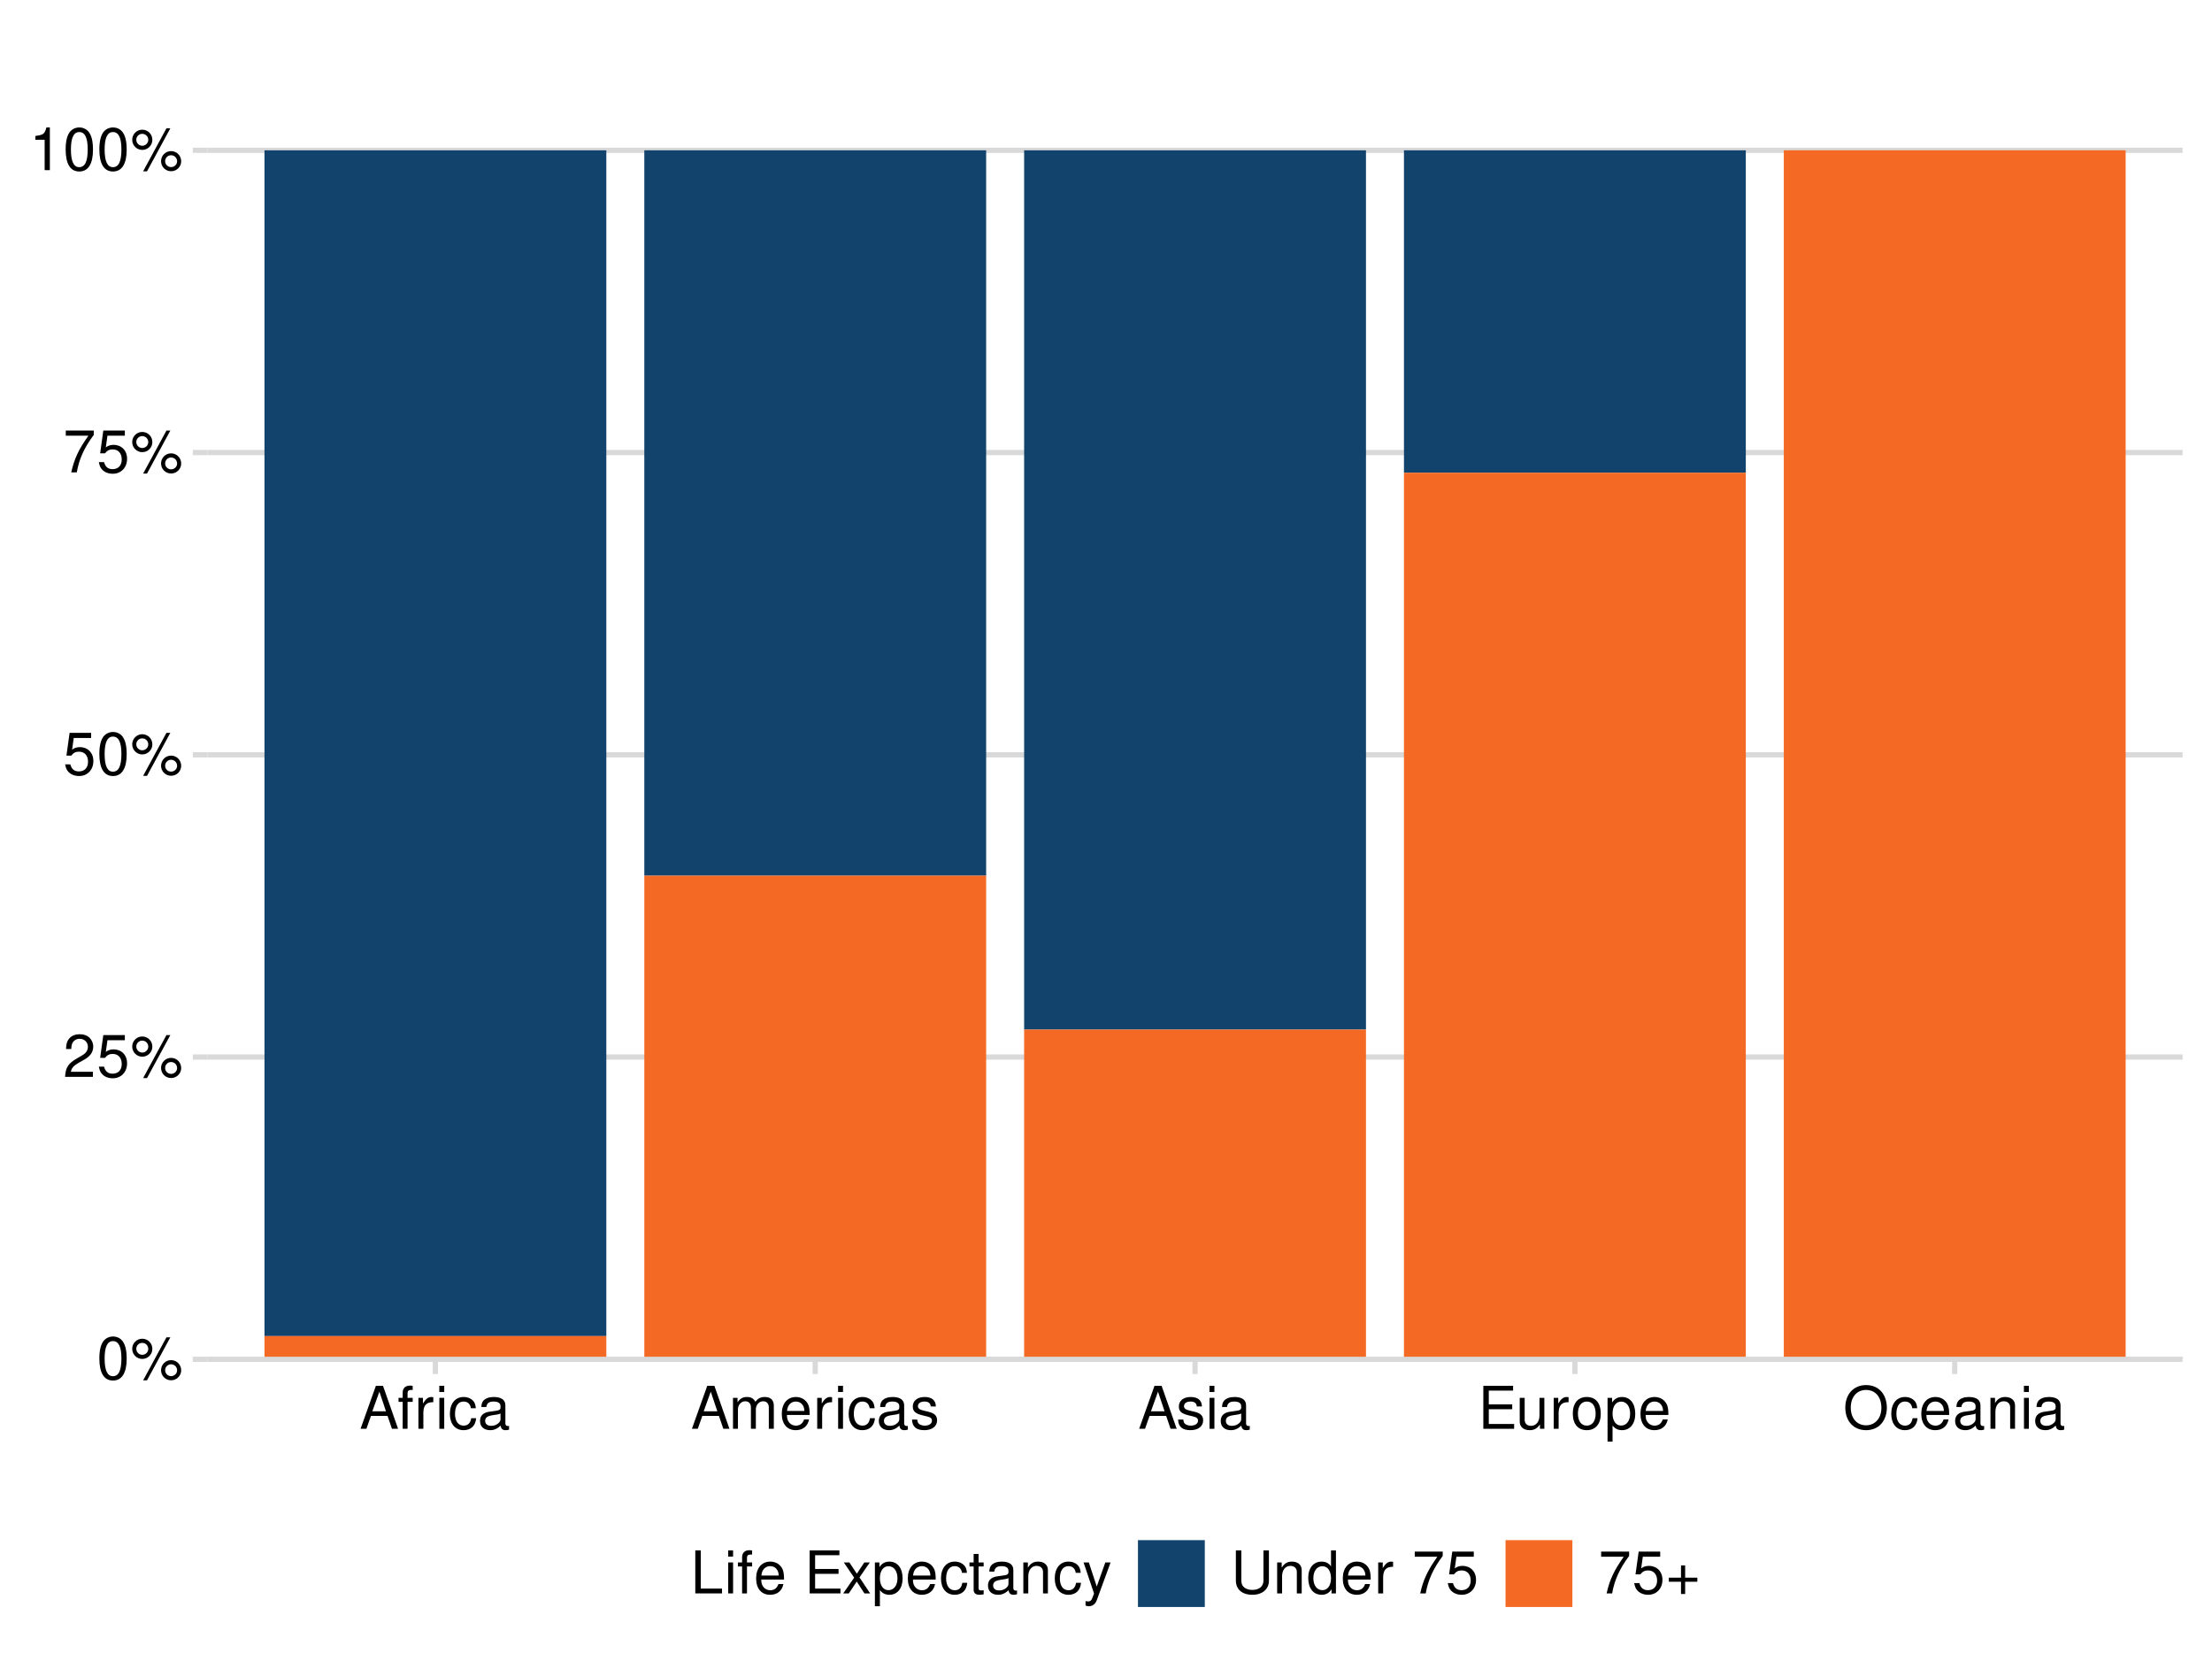
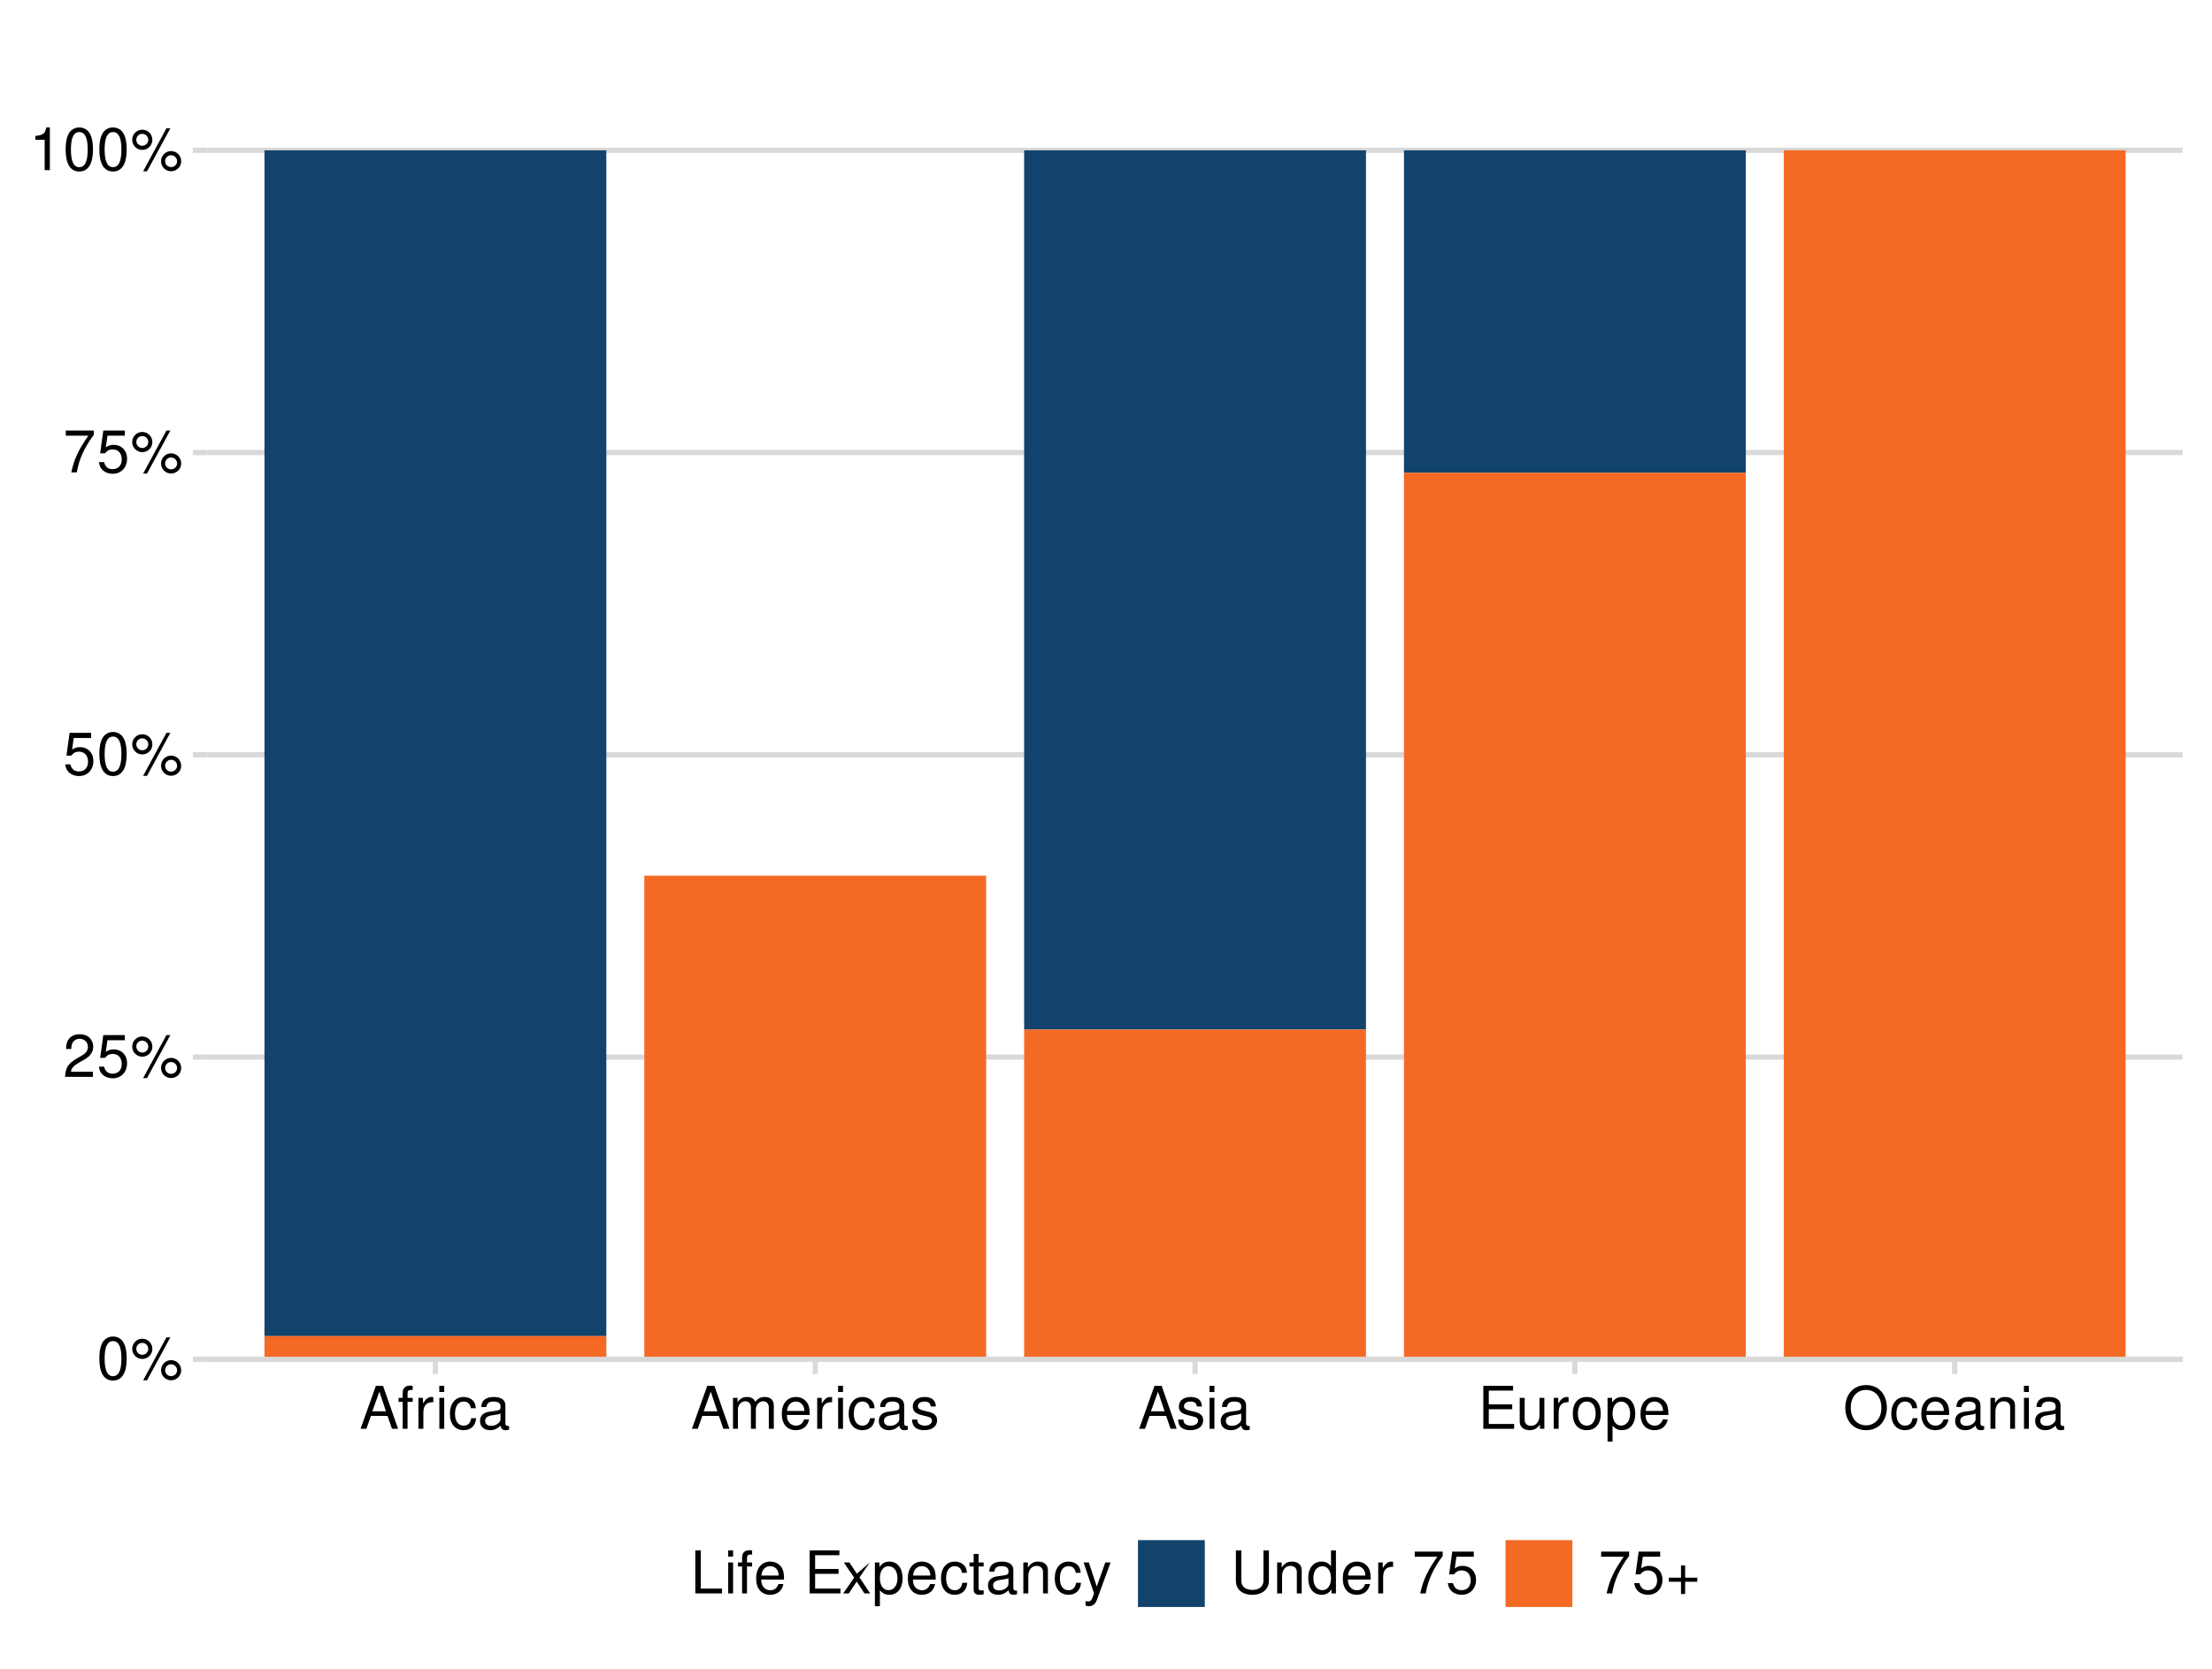
<svg xmlns="http://www.w3.org/2000/svg" xmlns:xlink="http://www.w3.org/1999/xlink" width="525" height="396" viewBox="0 0 525 396">
  <defs>
    <g>
      <g id="glyph-0-0">
        <path d="M 3.844 -10.125 C 2.922 -10.125 2.094 -9.703 1.562 -9.016 C 0.922 -8.125 0.609 -6.781 0.609 -4.906 C 0.609 -1.484 1.719 0.328 3.844 0.328 C 5.953 0.328 7.094 -1.484 7.094 -4.812 C 7.094 -6.781 6.797 -8.094 6.125 -9.016 C 5.609 -9.719 4.781 -10.125 3.844 -10.125 Z M 3.844 -9.031 C 5.188 -9.031 5.844 -7.672 5.844 -4.922 C 5.844 -2.047 5.188 -0.703 3.828 -0.703 C 2.516 -0.703 1.859 -2.094 1.859 -4.891 C 1.859 -7.672 2.516 -9.031 3.844 -9.031 Z M 3.844 -9.031 " />
      </g>
      <g id="glyph-0-1">
        <path d="M 2.781 -9.594 C 1.469 -9.594 0.406 -8.516 0.406 -7.203 C 0.406 -5.875 1.469 -4.797 2.797 -4.797 C 4.109 -4.797 5.188 -5.875 5.188 -7.172 C 5.188 -8.531 4.125 -9.594 2.781 -9.594 Z M 2.781 -8.609 C 3.578 -8.609 4.219 -7.984 4.219 -7.188 C 4.219 -6.406 3.562 -5.781 2.797 -5.781 C 2.016 -5.781 1.375 -6.406 1.375 -7.203 C 1.375 -7.984 2 -8.609 2.781 -8.609 Z M 8.531 -9.922 L 3 0.281 L 3.922 0.281 L 9.453 -9.922 Z M 9.625 -4.516 C 8.312 -4.516 7.25 -3.438 7.25 -2.125 C 7.25 -0.797 8.312 0.266 9.641 0.266 C 10.953 0.266 12.031 -0.797 12.031 -2.094 C 12.031 -3.438 10.969 -4.516 9.625 -4.516 Z M 9.625 -3.531 C 10.438 -3.531 11.062 -2.891 11.062 -2.094 C 11.062 -1.344 10.422 -0.719 9.641 -0.719 C 8.844 -0.719 8.219 -1.344 8.219 -2.125 C 8.219 -2.891 8.844 -3.531 9.625 -3.531 Z M 9.625 -3.531 " />
      </g>
      <g id="glyph-0-2">
        <path d="M 7.078 -1.219 L 1.859 -1.219 C 1.984 -2.062 2.438 -2.594 3.656 -3.328 L 5.047 -4.109 C 6.438 -4.891 7.156 -5.922 7.156 -7.172 C 7.156 -8.016 6.812 -8.797 6.234 -9.344 C 5.641 -9.875 4.906 -10.125 3.969 -10.125 C 2.719 -10.125 1.781 -9.672 1.234 -8.812 C 0.875 -8.281 0.734 -7.641 0.703 -6.625 L 1.938 -6.625 C 1.969 -7.312 2.062 -7.719 2.219 -8.047 C 2.547 -8.672 3.188 -9.047 3.938 -9.047 C 5.047 -9.047 5.891 -8.234 5.891 -7.141 C 5.891 -6.328 5.438 -5.625 4.547 -5.125 L 3.266 -4.375 C 1.188 -3.172 0.594 -2.219 0.469 -0.016 L 7.078 -0.016 Z M 7.078 -1.219 " />
      </g>
      <g id="glyph-0-3">
        <path d="M 6.656 -9.922 L 1.547 -9.922 L 0.797 -4.516 L 1.938 -4.516 C 2.5 -5.203 2.984 -5.453 3.766 -5.453 C 5.094 -5.453 5.922 -4.531 5.922 -3.062 C 5.922 -1.641 5.094 -0.766 3.75 -0.766 C 2.672 -0.766 2.016 -1.312 1.719 -2.438 L 0.484 -2.438 C 0.656 -1.625 0.797 -1.234 1.094 -0.875 C 1.656 -0.109 2.656 0.328 3.781 0.328 C 5.781 0.328 7.188 -1.141 7.188 -3.234 C 7.188 -5.188 5.875 -6.531 3.969 -6.531 C 3.281 -6.531 2.719 -6.359 2.141 -5.938 L 2.531 -8.703 L 6.656 -8.703 Z M 6.656 -9.922 " />
      </g>
      <g id="glyph-0-4">
        <path d="M 7.281 -9.922 L 0.641 -9.922 L 0.641 -8.703 L 6 -8.703 C 3.641 -5.328 2.672 -3.266 1.938 0 L 3.25 0 C 3.797 -3.172 5.047 -5.906 7.281 -8.891 Z M 7.281 -9.922 " />
      </g>
      <g id="glyph-0-5">
        <path d="M 3.625 -7.203 L 3.625 0 L 4.859 0 L 4.859 -10.125 L 4.047 -10.125 C 3.609 -8.562 3.328 -8.359 1.422 -8.109 L 1.422 -7.203 Z M 3.625 -7.203 " />
      </g>
      <g id="glyph-0-6">
        <path d="M 6.641 -3.062 L 7.688 0 L 9.141 0 L 5.562 -10.203 L 3.875 -10.203 L 0.234 0 L 1.625 0 L 2.703 -3.062 Z M 6.266 -4.156 L 3.031 -4.156 L 4.703 -8.812 Z M 6.266 -4.156 " />
      </g>
      <g id="glyph-0-7">
        <path d="M 3.609 -7.344 L 2.391 -7.344 L 2.391 -8.484 C 2.391 -8.969 2.656 -9.219 3.203 -9.219 C 3.297 -9.219 3.344 -9.219 3.609 -9.219 L 3.609 -10.172 C 3.344 -10.234 3.188 -10.25 2.953 -10.25 C 1.875 -10.25 1.234 -9.625 1.234 -8.578 L 1.234 -7.344 L 0.25 -7.344 L 0.25 -6.391 L 1.234 -6.391 L 1.234 0 L 2.391 0 L 2.391 -6.391 L 3.609 -6.391 Z M 3.609 -7.344 " />
      </g>
      <g id="glyph-0-8">
        <path d="M 0.969 -7.344 L 0.969 0 L 2.141 0 L 2.141 -3.812 C 2.156 -5.578 2.891 -6.359 4.5 -6.312 L 4.5 -7.5 C 4.297 -7.531 4.188 -7.547 4.047 -7.547 C 3.297 -7.547 2.719 -7.094 2.047 -6 L 2.047 -7.344 Z M 0.969 -7.344 " />
      </g>
      <g id="glyph-0-9">
        <path d="M 2.094 -7.344 L 0.938 -7.344 L 0.938 0 L 2.094 0 Z M 2.094 -10.203 L 0.922 -10.203 L 0.922 -8.734 L 2.094 -8.734 Z M 2.094 -10.203 " />
      </g>
      <g id="glyph-0-10">
        <path d="M 6.594 -4.875 C 6.531 -5.594 6.391 -6.047 6.109 -6.453 C 5.594 -7.141 4.719 -7.547 3.703 -7.547 C 1.703 -7.547 0.438 -5.984 0.438 -3.547 C 0.438 -1.172 1.688 0.328 3.688 0.328 C 5.438 0.328 6.531 -0.734 6.672 -2.516 L 5.5 -2.516 C 5.312 -1.344 4.703 -0.75 3.703 -0.75 C 2.422 -0.75 1.656 -1.812 1.656 -3.547 C 1.656 -5.375 2.406 -6.469 3.688 -6.469 C 4.656 -6.469 5.281 -5.891 5.422 -4.875 Z M 6.594 -4.875 " />
      </g>
      <g id="glyph-0-11">
        <path d="M 7.484 -0.688 C 7.359 -0.656 7.312 -0.656 7.234 -0.656 C 6.828 -0.656 6.609 -0.875 6.609 -1.234 L 6.609 -5.547 C 6.609 -6.844 5.656 -7.547 3.844 -7.547 C 2.766 -7.547 1.922 -7.234 1.406 -6.688 C 1.078 -6.312 0.938 -5.891 0.906 -5.172 L 2.094 -5.172 C 2.188 -6.062 2.719 -6.469 3.812 -6.469 C 4.875 -6.469 5.453 -6.078 5.453 -5.375 L 5.453 -5.062 C 5.438 -4.562 5.188 -4.375 4.234 -4.25 C 2.578 -4.047 2.328 -3.984 1.875 -3.812 C 1.016 -3.438 0.594 -2.797 0.594 -1.844 C 0.594 -0.516 1.516 0.328 3 0.328 C 3.922 0.328 4.656 0 5.484 -0.75 C 5.578 0 5.938 0.328 6.688 0.328 C 6.938 0.328 7.094 0.297 7.484 0.203 Z M 5.453 -2.312 C 5.453 -1.922 5.328 -1.688 4.984 -1.359 C 4.516 -0.922 3.938 -0.703 3.25 -0.703 C 2.344 -0.703 1.812 -1.141 1.812 -1.875 C 1.812 -2.641 2.312 -3.031 3.562 -3.219 C 4.812 -3.391 5.047 -3.438 5.453 -3.625 Z M 5.453 -2.312 " />
      </g>
      <g id="glyph-0-12">
        <path d="M 0.984 -7.344 L 0.984 0 L 2.156 0 L 2.156 -4.609 C 2.156 -5.672 2.922 -6.531 3.875 -6.531 C 4.75 -6.531 5.234 -5.984 5.234 -5.047 L 5.234 0 L 6.406 0 L 6.406 -4.609 C 6.406 -5.672 7.188 -6.531 8.141 -6.531 C 8.984 -6.531 9.484 -5.984 9.484 -5.047 L 9.484 0 L 10.672 0 L 10.672 -5.5 C 10.672 -6.812 9.906 -7.547 8.547 -7.547 C 7.562 -7.547 6.969 -7.25 6.281 -6.422 C 5.859 -7.203 5.266 -7.547 4.312 -7.547 C 3.328 -7.547 2.672 -7.188 2.062 -6.297 L 2.062 -7.344 Z M 0.984 -7.344 " />
      </g>
      <g id="glyph-0-13">
        <path d="M 7.188 -3.281 C 7.188 -4.391 7.094 -5.062 6.891 -5.609 C 6.406 -6.812 5.297 -7.547 3.922 -7.547 C 1.875 -7.547 0.562 -5.984 0.562 -3.562 C 0.562 -1.141 1.812 0.328 3.891 0.328 C 5.578 0.328 6.734 -0.625 7.031 -2.219 L 5.859 -2.219 C 5.531 -1.266 4.875 -0.75 3.938 -0.75 C 3.188 -0.75 2.562 -1.094 2.172 -1.703 C 1.891 -2.125 1.797 -2.547 1.781 -3.281 Z M 1.812 -4.234 C 1.906 -5.594 2.734 -6.469 3.906 -6.469 C 5.094 -6.469 5.922 -5.547 5.922 -4.234 Z M 1.812 -4.234 " />
      </g>
      <g id="glyph-0-14">
        <path d="M 6.125 -5.297 C 6.125 -6.734 5.172 -7.547 3.469 -7.547 C 1.766 -7.547 0.656 -6.656 0.656 -5.312 C 0.656 -4.156 1.25 -3.609 2.984 -3.188 L 4.078 -2.922 C 4.891 -2.734 5.203 -2.438 5.203 -1.922 C 5.203 -1.219 4.516 -0.75 3.5 -0.75 C 2.875 -0.75 2.344 -0.938 2.047 -1.25 C 1.859 -1.453 1.781 -1.672 1.703 -2.188 L 0.469 -2.188 C 0.531 -0.484 1.484 0.328 3.406 0.328 C 5.25 0.328 6.422 -0.594 6.422 -2 C 6.422 -3.094 5.812 -3.703 4.359 -4.047 L 3.234 -4.312 C 2.281 -4.531 1.875 -4.844 1.875 -5.359 C 1.875 -6.047 2.484 -6.469 3.438 -6.469 C 4.375 -6.469 4.875 -6.062 4.906 -5.297 Z M 6.125 -5.297 " />
      </g>
      <g id="glyph-0-15">
        <path d="M 2.562 -4.641 L 8.125 -4.641 L 8.125 -5.797 L 2.562 -5.797 L 2.562 -9.062 L 8.328 -9.062 L 8.328 -10.203 L 1.266 -10.203 L 1.266 0 L 8.578 0 L 8.578 -1.141 L 2.562 -1.141 Z M 2.562 -4.641 " />
      </g>
      <g id="glyph-0-16">
        <path d="M 6.75 0 L 6.75 -7.344 L 5.594 -7.344 L 5.594 -3.172 C 5.594 -1.688 4.797 -0.703 3.578 -0.703 C 2.656 -0.703 2.078 -1.266 2.078 -2.141 L 2.078 -7.344 L 0.906 -7.344 L 0.906 -1.688 C 0.906 -0.469 1.812 0.328 3.25 0.328 C 4.328 0.328 5.016 -0.062 5.703 -1.016 L 5.703 0 Z M 6.75 0 " />
      </g>
      <g id="glyph-0-17">
        <path d="M 3.812 -7.547 C 1.734 -7.547 0.5 -6.078 0.5 -3.609 C 0.5 -1.141 1.734 0.328 3.828 0.328 C 5.891 0.328 7.141 -1.141 7.141 -3.562 C 7.141 -6.109 5.938 -7.547 3.812 -7.547 Z M 3.828 -6.469 C 5.141 -6.469 5.922 -5.391 5.922 -3.562 C 5.922 -1.828 5.109 -0.75 3.828 -0.75 C 2.516 -0.75 1.719 -1.828 1.719 -3.609 C 1.719 -5.391 2.516 -6.469 3.828 -6.469 Z M 3.828 -6.469 " />
      </g>
      <g id="glyph-0-18">
        <path d="M 0.75 3.047 L 1.938 3.047 L 1.938 -0.766 C 2.547 -0.016 3.234 0.328 4.188 0.328 C 6.094 0.328 7.328 -1.203 7.328 -3.547 C 7.328 -6 6.125 -7.547 4.172 -7.547 C 3.172 -7.547 2.375 -7.094 1.828 -6.234 L 1.828 -7.344 L 0.75 -7.344 Z M 3.969 -6.453 C 5.266 -6.453 6.109 -5.312 6.109 -3.562 C 6.109 -1.906 5.25 -0.766 3.969 -0.766 C 2.734 -0.766 1.938 -1.891 1.938 -3.609 C 1.938 -5.328 2.734 -6.453 3.969 -6.453 Z M 3.969 -6.453 " />
      </g>
      <g id="glyph-0-19">
        <path d="M 5.453 -10.375 C 2.516 -10.375 0.531 -8.219 0.531 -5.031 C 0.531 -1.812 2.5 0.328 5.453 0.328 C 6.703 0.328 7.797 -0.062 8.625 -0.75 C 9.734 -1.688 10.391 -3.281 10.391 -4.938 C 10.391 -8.234 8.438 -10.375 5.453 -10.375 Z M 5.453 -9.219 C 7.656 -9.219 9.094 -7.562 9.094 -4.969 C 9.094 -2.5 7.609 -0.828 5.453 -0.828 C 3.281 -0.828 1.828 -2.5 1.828 -5.031 C 1.828 -7.547 3.281 -9.219 5.453 -9.219 Z M 5.453 -9.219 " />
      </g>
      <g id="glyph-0-20">
        <path d="M 0.984 -7.344 L 0.984 0 L 2.156 0 L 2.156 -4.047 C 2.156 -5.547 2.938 -6.531 4.141 -6.531 C 5.062 -6.531 5.656 -5.969 5.656 -5.078 L 5.656 0 L 6.812 0 L 6.812 -5.547 C 6.812 -6.766 5.906 -7.547 4.5 -7.547 C 3.406 -7.547 2.703 -7.125 2.062 -6.109 L 2.062 -7.344 Z M 0.984 -7.344 " />
      </g>
      <g id="glyph-0-21">
        <path d="M 2.422 -10.203 L 1.125 -10.203 L 1.125 0 L 7.469 0 L 7.469 -1.141 L 2.422 -1.141 Z M 2.422 -10.203 " />
      </g>
      <g id="glyph-0-22">
</g>
      <g id="glyph-0-23">
-         <path d="M 4.094 -3.797 L 6.547 -7.344 L 5.234 -7.344 L 3.469 -4.672 L 1.703 -7.344 L 0.375 -7.344 L 2.828 -3.734 L 0.234 0 L 1.562 0 L 3.438 -2.812 L 5.266 0 L 6.625 0 Z M 4.094 -3.797 " />
+         <path d="M 4.094 -3.797 L 6.547 -7.344 L 3.469 -4.672 L 1.703 -7.344 L 0.375 -7.344 L 2.828 -3.734 L 0.234 0 L 1.562 0 L 3.438 -2.812 L 5.266 0 L 6.625 0 Z M 4.094 -3.797 " />
      </g>
      <g id="glyph-0-24">
        <path d="M 3.562 -7.344 L 2.359 -7.344 L 2.359 -9.359 L 1.188 -9.359 L 1.188 -7.344 L 0.203 -7.344 L 0.203 -6.391 L 1.188 -6.391 L 1.188 -0.844 C 1.188 -0.078 1.688 0.328 2.609 0.328 C 2.906 0.328 3.156 0.297 3.562 0.219 L 3.562 -0.75 C 3.391 -0.719 3.234 -0.703 3 -0.703 C 2.484 -0.703 2.359 -0.844 2.359 -1.359 L 2.359 -6.391 L 3.562 -6.391 Z M 3.562 -7.344 " />
      </g>
      <g id="glyph-0-25">
        <path d="M 5.438 -7.344 L 3.406 -1.625 L 1.531 -7.344 L 0.281 -7.344 L 2.766 0.031 L 2.312 1.188 C 2.109 1.703 1.859 1.906 1.375 1.906 C 1.172 1.906 1.016 1.875 0.75 1.812 L 0.75 2.875 C 1 3 1.234 3.047 1.547 3.047 C 1.922 3.047 2.328 2.922 2.625 2.703 C 3 2.438 3.203 2.125 3.438 1.547 L 6.688 -7.344 Z M 5.438 -7.344 " />
      </g>
      <g id="glyph-0-26">
        <path d="M 7.734 -10.203 L 7.734 -3.031 C 7.734 -1.672 6.734 -0.828 5.094 -0.828 C 4.344 -0.828 3.719 -1.016 3.234 -1.359 C 2.734 -1.75 2.484 -2.266 2.484 -3.031 L 2.484 -10.203 L 1.188 -10.203 L 1.188 -3.031 C 1.188 -0.969 2.672 0.328 5.094 0.328 C 7.484 0.328 9.031 -1 9.031 -3.031 L 9.031 -10.203 Z M 7.734 -10.203 " />
      </g>
      <g id="glyph-0-27">
        <path d="M 6.938 -10.203 L 5.766 -10.203 L 5.766 -6.406 C 5.281 -7.156 4.5 -7.547 3.516 -7.547 C 1.609 -7.547 0.359 -6.016 0.359 -3.688 C 0.359 -1.203 1.562 0.328 3.562 0.328 C 4.562 0.328 5.266 -0.062 5.891 -0.969 L 5.891 0 L 6.938 0 Z M 3.703 -6.453 C 4.969 -6.453 5.766 -5.344 5.766 -3.578 C 5.766 -1.891 4.953 -0.766 3.719 -0.766 C 2.438 -0.766 1.578 -1.906 1.578 -3.609 C 1.578 -5.312 2.438 -6.453 3.703 -6.453 Z M 3.703 -6.453 " />
      </g>
      <g id="glyph-0-28">
        <path d="M 7.469 -3.734 L 4.578 -3.734 L 4.578 -6.641 L 3.594 -6.641 L 3.594 -3.734 L 0.703 -3.734 L 0.703 -2.766 L 3.594 -2.766 L 3.594 0.141 L 4.578 0.141 L 4.578 -2.766 L 7.469 -2.766 Z M 7.469 -3.734 " />
      </g>
    </g>
    <clipPath id="clip-0">
      <path clip-rule="nonzero" d="M 49.25 321 L 518.027 321 L 518.027 322.574 L 49.25 322.574 Z M 49.25 321 " />
    </clipPath>
    <clipPath id="clip-1">
      <path clip-rule="nonzero" d="M 49.25 250 L 518.027 250 L 518.027 252 L 49.25 252 Z M 49.25 250 " />
    </clipPath>
    <clipPath id="clip-2">
      <path clip-rule="nonzero" d="M 49.25 178 L 518.027 178 L 518.027 180 L 49.25 180 Z M 49.25 178 " />
    </clipPath>
    <clipPath id="clip-3">
      <path clip-rule="nonzero" d="M 49.25 106 L 518.027 106 L 518.027 109 L 49.25 109 Z M 49.25 106 " />
    </clipPath>
    <clipPath id="clip-4">
      <path clip-rule="nonzero" d="M 49.25 35 L 518.027 35 L 518.027 37 L 49.25 37 Z M 49.25 35 " />
    </clipPath>
    <clipPath id="clip-5">
      <path clip-rule="nonzero" d="M 62 317 L 144 317 L 144 322.574 L 62 322.574 Z M 62 317 " />
    </clipPath>
    <clipPath id="clip-6">
      <path clip-rule="nonzero" d="M 152 207 L 235 207 L 235 322.574 L 152 322.574 Z M 152 207 " />
    </clipPath>
    <clipPath id="clip-7">
      <path clip-rule="nonzero" d="M 243 244 L 325 244 L 325 322.574 L 243 322.574 Z M 243 244 " />
    </clipPath>
    <clipPath id="clip-8">
      <path clip-rule="nonzero" d="M 333 112 L 415 112 L 415 322.574 L 333 322.574 Z M 333 112 " />
    </clipPath>
    <clipPath id="clip-9">
      <path clip-rule="nonzero" d="M 423 35 L 505 35 L 505 322.574 L 423 322.574 Z M 423 35 " />
    </clipPath>
  </defs>
  <rect x="-52.5" y="-39.6" width="630" height="475.2" fill="rgb(100%, 100%, 100%)" fill-opacity="1" />
  <path fill="none" stroke-width="1.245" stroke-linecap="round" stroke-linejoin="round" stroke="rgb(100%, 100%, 100%)" stroke-opacity="1" stroke-miterlimit="10" d="M 0 396 L 525 396 L 525 0 L 0 0 Z M 0 396 " />
  <g clip-path="url(#clip-0)">
    <path fill="none" stroke-width="1.245" stroke-linecap="butt" stroke-linejoin="round" stroke="rgb(85.098%, 85.098%, 85.098%)" stroke-opacity="1" stroke-miterlimit="10" d="M 49.25 322.574 L 518.027 322.574 " />
  </g>
  <g clip-path="url(#clip-1)">
    <path fill="none" stroke-width="1.245" stroke-linecap="butt" stroke-linejoin="round" stroke="rgb(85.098%, 85.098%, 85.098%)" stroke-opacity="1" stroke-miterlimit="10" d="M 49.25 250.848 L 518.027 250.848 " />
  </g>
  <g clip-path="url(#clip-2)">
    <path fill="none" stroke-width="1.245" stroke-linecap="butt" stroke-linejoin="round" stroke="rgb(85.098%, 85.098%, 85.098%)" stroke-opacity="1" stroke-miterlimit="10" d="M 49.25 179.121 L 518.027 179.121 " />
  </g>
  <g clip-path="url(#clip-3)">
    <path fill="none" stroke-width="1.245" stroke-linecap="butt" stroke-linejoin="round" stroke="rgb(85.098%, 85.098%, 85.098%)" stroke-opacity="1" stroke-miterlimit="10" d="M 49.25 107.391 L 518.027 107.391 " />
  </g>
  <g clip-path="url(#clip-4)">
    <path fill="none" stroke-width="1.245" stroke-linecap="butt" stroke-linejoin="round" stroke="rgb(85.098%, 85.098%, 85.098%)" stroke-opacity="1" stroke-miterlimit="10" d="M 49.25 35.664 L 518.027 35.664 " />
  </g>
  <path fill-rule="nonzero" fill="rgb(7.059%, 26.275%, 42.745%)" fill-opacity="1" d="M 62.773 317.059 L 143.906 317.059 L 143.906 35.668 L 62.773 35.668 Z M 62.773 317.059 " />
  <g clip-path="url(#clip-5)">
    <path fill-rule="nonzero" fill="rgb(95.686%, 41.569%, 14.51%)" fill-opacity="1" d="M 62.773 322.574 L 143.906 322.574 L 143.906 317.059 L 62.773 317.059 Z M 62.773 322.574 " />
  </g>
-   <path fill-rule="nonzero" fill="rgb(7.059%, 26.275%, 42.745%)" fill-opacity="1" d="M 152.922 207.809 L 234.055 207.809 L 234.055 35.664 L 152.922 35.664 Z M 152.922 207.809 " />
  <g clip-path="url(#clip-6)">
    <path fill-rule="nonzero" fill="rgb(95.686%, 41.569%, 14.51%)" fill-opacity="1" d="M 152.922 322.574 L 234.055 322.574 L 234.055 207.809 L 152.922 207.809 Z M 152.922 322.574 " />
  </g>
  <path fill-rule="nonzero" fill="rgb(7.059%, 26.275%, 42.745%)" fill-opacity="1" d="M 243.07 244.328 L 324.203 244.328 L 324.203 35.668 L 243.07 35.668 Z M 243.07 244.328 " />
  <g clip-path="url(#clip-7)">
    <path fill-rule="nonzero" fill="rgb(95.686%, 41.569%, 14.51%)" fill-opacity="1" d="M 243.07 322.574 L 324.203 322.574 L 324.203 244.328 L 243.07 244.328 Z M 243.07 322.574 " />
  </g>
  <path fill-rule="nonzero" fill="rgb(7.059%, 26.275%, 42.745%)" fill-opacity="1" d="M 333.219 112.176 L 414.352 112.176 L 414.352 35.668 L 333.219 35.668 Z M 333.219 112.176 " />
  <g clip-path="url(#clip-8)">
    <path fill-rule="nonzero" fill="rgb(95.686%, 41.569%, 14.51%)" fill-opacity="1" d="M 333.219 322.574 L 414.352 322.574 L 414.352 112.176 L 333.219 112.176 Z M 333.219 322.574 " />
  </g>
  <g clip-path="url(#clip-9)">
    <path fill-rule="nonzero" fill="rgb(95.686%, 41.569%, 14.51%)" fill-opacity="1" d="M 423.371 322.574 L 504.504 322.574 L 504.504 35.664 L 423.371 35.664 Z M 423.371 322.574 " />
  </g>
  <g fill="rgb(0%, 0%, 0%)" fill-opacity="1">
    <use xlink:href="#glyph-0-0" x="22.973" y="327.28" />
    <use xlink:href="#glyph-0-1" x="30.973" y="327.28" />
  </g>
  <g fill="rgb(0%, 0%, 0%)" fill-opacity="1">
    <use xlink:href="#glyph-0-2" x="14.973" y="255.554" />
    <use xlink:href="#glyph-0-3" x="22.973" y="255.554" />
    <use xlink:href="#glyph-0-1" x="30.973" y="255.554" />
  </g>
  <g fill="rgb(0%, 0%, 0%)" fill-opacity="1">
    <use xlink:href="#glyph-0-3" x="14.973" y="183.827" />
    <use xlink:href="#glyph-0-0" x="22.973" y="183.827" />
    <use xlink:href="#glyph-0-1" x="30.973" y="183.827" />
  </g>
  <g fill="rgb(0%, 0%, 0%)" fill-opacity="1">
    <use xlink:href="#glyph-0-4" x="14.973" y="112.097" />
    <use xlink:href="#glyph-0-3" x="22.973" y="112.097" />
    <use xlink:href="#glyph-0-1" x="30.973" y="112.097" />
  </g>
  <g fill="rgb(0%, 0%, 0%)" fill-opacity="1">
    <use xlink:href="#glyph-0-5" x="6.973" y="40.37" />
    <use xlink:href="#glyph-0-0" x="14.973" y="40.37" />
    <use xlink:href="#glyph-0-0" x="22.973" y="40.37" />
    <use xlink:href="#glyph-0-1" x="30.973" y="40.37" />
  </g>
  <path fill="none" stroke-width="1.245" stroke-linecap="butt" stroke-linejoin="round" stroke="rgb(85.098%, 85.098%, 85.098%)" stroke-opacity="1" stroke-miterlimit="10" d="M 45.762 322.574 L 49.25 322.574 " />
  <path fill="none" stroke-width="1.245" stroke-linecap="butt" stroke-linejoin="round" stroke="rgb(85.098%, 85.098%, 85.098%)" stroke-opacity="1" stroke-miterlimit="10" d="M 45.762 250.848 L 49.25 250.848 " />
  <path fill="none" stroke-width="1.245" stroke-linecap="butt" stroke-linejoin="round" stroke="rgb(85.098%, 85.098%, 85.098%)" stroke-opacity="1" stroke-miterlimit="10" d="M 45.762 179.121 L 49.25 179.121 " />
  <path fill="none" stroke-width="1.245" stroke-linecap="butt" stroke-linejoin="round" stroke="rgb(85.098%, 85.098%, 85.098%)" stroke-opacity="1" stroke-miterlimit="10" d="M 45.762 107.391 L 49.25 107.391 " />
  <path fill="none" stroke-width="1.245" stroke-linecap="butt" stroke-linejoin="round" stroke="rgb(85.098%, 85.098%, 85.098%)" stroke-opacity="1" stroke-miterlimit="10" d="M 45.762 35.664 L 49.25 35.664 " />
  <path fill="none" stroke-width="1.245" stroke-linecap="butt" stroke-linejoin="round" stroke="rgb(85.098%, 85.098%, 85.098%)" stroke-opacity="1" stroke-miterlimit="10" d="M 49.25 322.574 L 518.027 322.574 " />
  <path fill="none" stroke-width="1.245" stroke-linecap="butt" stroke-linejoin="round" stroke="rgb(85.098%, 85.098%, 85.098%)" stroke-opacity="1" stroke-miterlimit="10" d="M 103.34 326.062 L 103.34 322.574 " />
  <path fill="none" stroke-width="1.245" stroke-linecap="butt" stroke-linejoin="round" stroke="rgb(85.098%, 85.098%, 85.098%)" stroke-opacity="1" stroke-miterlimit="10" d="M 193.488 326.062 L 193.488 322.574 " />
  <path fill="none" stroke-width="1.245" stroke-linecap="butt" stroke-linejoin="round" stroke="rgb(85.098%, 85.098%, 85.098%)" stroke-opacity="1" stroke-miterlimit="10" d="M 283.637 326.062 L 283.637 322.574 " />
  <path fill="none" stroke-width="1.245" stroke-linecap="butt" stroke-linejoin="round" stroke="rgb(85.098%, 85.098%, 85.098%)" stroke-opacity="1" stroke-miterlimit="10" d="M 373.789 326.062 L 373.789 322.574 " />
  <path fill="none" stroke-width="1.245" stroke-linecap="butt" stroke-linejoin="round" stroke="rgb(85.098%, 85.098%, 85.098%)" stroke-opacity="1" stroke-miterlimit="10" d="M 463.938 326.062 L 463.938 322.574 " />
  <g fill="rgb(0%, 0%, 0%)" fill-opacity="1">
    <use xlink:href="#glyph-0-6" x="85.34" y="339.058" />
    <use xlink:href="#glyph-0-7" x="94.34" y="339.058" />
    <use xlink:href="#glyph-0-8" x="98.34" y="339.058" />
    <use xlink:href="#glyph-0-9" x="103.34" y="339.058" />
    <use xlink:href="#glyph-0-10" x="106.34" y="339.058" />
    <use xlink:href="#glyph-0-11" x="113.34" y="339.058" />
  </g>
  <g fill="rgb(0%, 0%, 0%)" fill-opacity="1">
    <use xlink:href="#glyph-0-6" x="163.988" y="339.058" />
    <use xlink:href="#glyph-0-12" x="172.988" y="339.058" />
    <use xlink:href="#glyph-0-13" x="184.988" y="339.058" />
    <use xlink:href="#glyph-0-8" x="192.988" y="339.058" />
    <use xlink:href="#glyph-0-9" x="197.988" y="339.058" />
    <use xlink:href="#glyph-0-10" x="200.988" y="339.058" />
    <use xlink:href="#glyph-0-11" x="207.988" y="339.058" />
    <use xlink:href="#glyph-0-14" x="215.988" y="339.058" />
  </g>
  <g fill="rgb(0%, 0%, 0%)" fill-opacity="1">
    <use xlink:href="#glyph-0-6" x="270.137" y="339.058" />
    <use xlink:href="#glyph-0-14" x="279.137" y="339.058" />
    <use xlink:href="#glyph-0-9" x="286.137" y="339.058" />
    <use xlink:href="#glyph-0-11" x="289.137" y="339.058" />
  </g>
  <g fill="rgb(0%, 0%, 0%)" fill-opacity="1">
    <use xlink:href="#glyph-0-15" x="350.789" y="339.058" />
    <use xlink:href="#glyph-0-16" x="359.789" y="339.058" />
    <use xlink:href="#glyph-0-8" x="367.789" y="339.058" />
    <use xlink:href="#glyph-0-17" x="372.789" y="339.058" />
    <use xlink:href="#glyph-0-18" x="380.789" y="339.058" />
    <use xlink:href="#glyph-0-13" x="388.789" y="339.058" />
  </g>
  <g fill="rgb(0%, 0%, 0%)" fill-opacity="1">
    <use xlink:href="#glyph-0-19" x="437.438" y="339.058" />
    <use xlink:href="#glyph-0-10" x="448.438" y="339.058" />
    <use xlink:href="#glyph-0-13" x="455.438" y="339.058" />
    <use xlink:href="#glyph-0-11" x="463.438" y="339.058" />
    <use xlink:href="#glyph-0-20" x="471.438" y="339.058" />
    <use xlink:href="#glyph-0-9" x="479.438" y="339.058" />
    <use xlink:href="#glyph-0-11" x="482.438" y="339.058" />
  </g>
  <path fill-rule="nonzero" fill="rgb(100%, 100%, 100%)" fill-opacity="1" d="M 156.926 389.027 L 410.352 389.027 L 410.352 357.801 L 156.926 357.801 Z M 156.926 389.027 " />
  <g fill="rgb(0%, 0%, 0%)" fill-opacity="1">
    <use xlink:href="#glyph-0-21" x="163.898" y="378.12" />
    <use xlink:href="#glyph-0-9" x="171.898" y="378.12" />
    <use xlink:href="#glyph-0-7" x="174.898" y="378.12" />
    <use xlink:href="#glyph-0-13" x="178.898" y="378.12" />
    <use xlink:href="#glyph-0-22" x="186.898" y="378.12" />
    <use xlink:href="#glyph-0-15" x="190.898" y="378.12" />
    <use xlink:href="#glyph-0-23" x="199.898" y="378.12" />
    <use xlink:href="#glyph-0-18" x="206.898" y="378.12" />
    <use xlink:href="#glyph-0-13" x="214.898" y="378.12" />
    <use xlink:href="#glyph-0-10" x="222.898" y="378.12" />
    <use xlink:href="#glyph-0-24" x="229.898" y="378.12" />
    <use xlink:href="#glyph-0-11" x="233.898" y="378.12" />
    <use xlink:href="#glyph-0-20" x="241.898" y="378.12" />
    <use xlink:href="#glyph-0-10" x="249.898" y="378.12" />
    <use xlink:href="#glyph-0-25" x="256.898" y="378.12" />
  </g>
  <path fill-rule="nonzero" fill="rgb(7.059%, 26.275%, 42.745%)" fill-opacity="1" d="M 270.086 381.344 L 285.949 381.344 L 285.949 365.48 L 270.086 365.48 Z M 270.086 381.344 " />
  <path fill-rule="nonzero" fill="rgb(95.686%, 41.569%, 14.51%)" fill-opacity="1" d="M 357.328 381.344 L 373.191 381.344 L 373.191 365.48 L 357.328 365.48 Z M 357.328 381.344 " />
  <g fill="rgb(0%, 0%, 0%)" fill-opacity="1">
    <use xlink:href="#glyph-0-26" x="292.137" y="378.12" />
    <use xlink:href="#glyph-0-20" x="302.137" y="378.12" />
    <use xlink:href="#glyph-0-27" x="310.137" y="378.12" />
    <use xlink:href="#glyph-0-13" x="318.137" y="378.12" />
    <use xlink:href="#glyph-0-8" x="326.137" y="378.12" />
    <use xlink:href="#glyph-0-22" x="331.137" y="378.12" />
    <use xlink:href="#glyph-0-4" x="335.137" y="378.12" />
    <use xlink:href="#glyph-0-3" x="343.137" y="378.12" />
  </g>
  <g fill="rgb(0%, 0%, 0%)" fill-opacity="1">
    <use xlink:href="#glyph-0-4" x="379.379" y="378.12" />
    <use xlink:href="#glyph-0-3" x="387.379" y="378.12" />
    <use xlink:href="#glyph-0-28" x="395.379" y="378.12" />
  </g>
</svg>